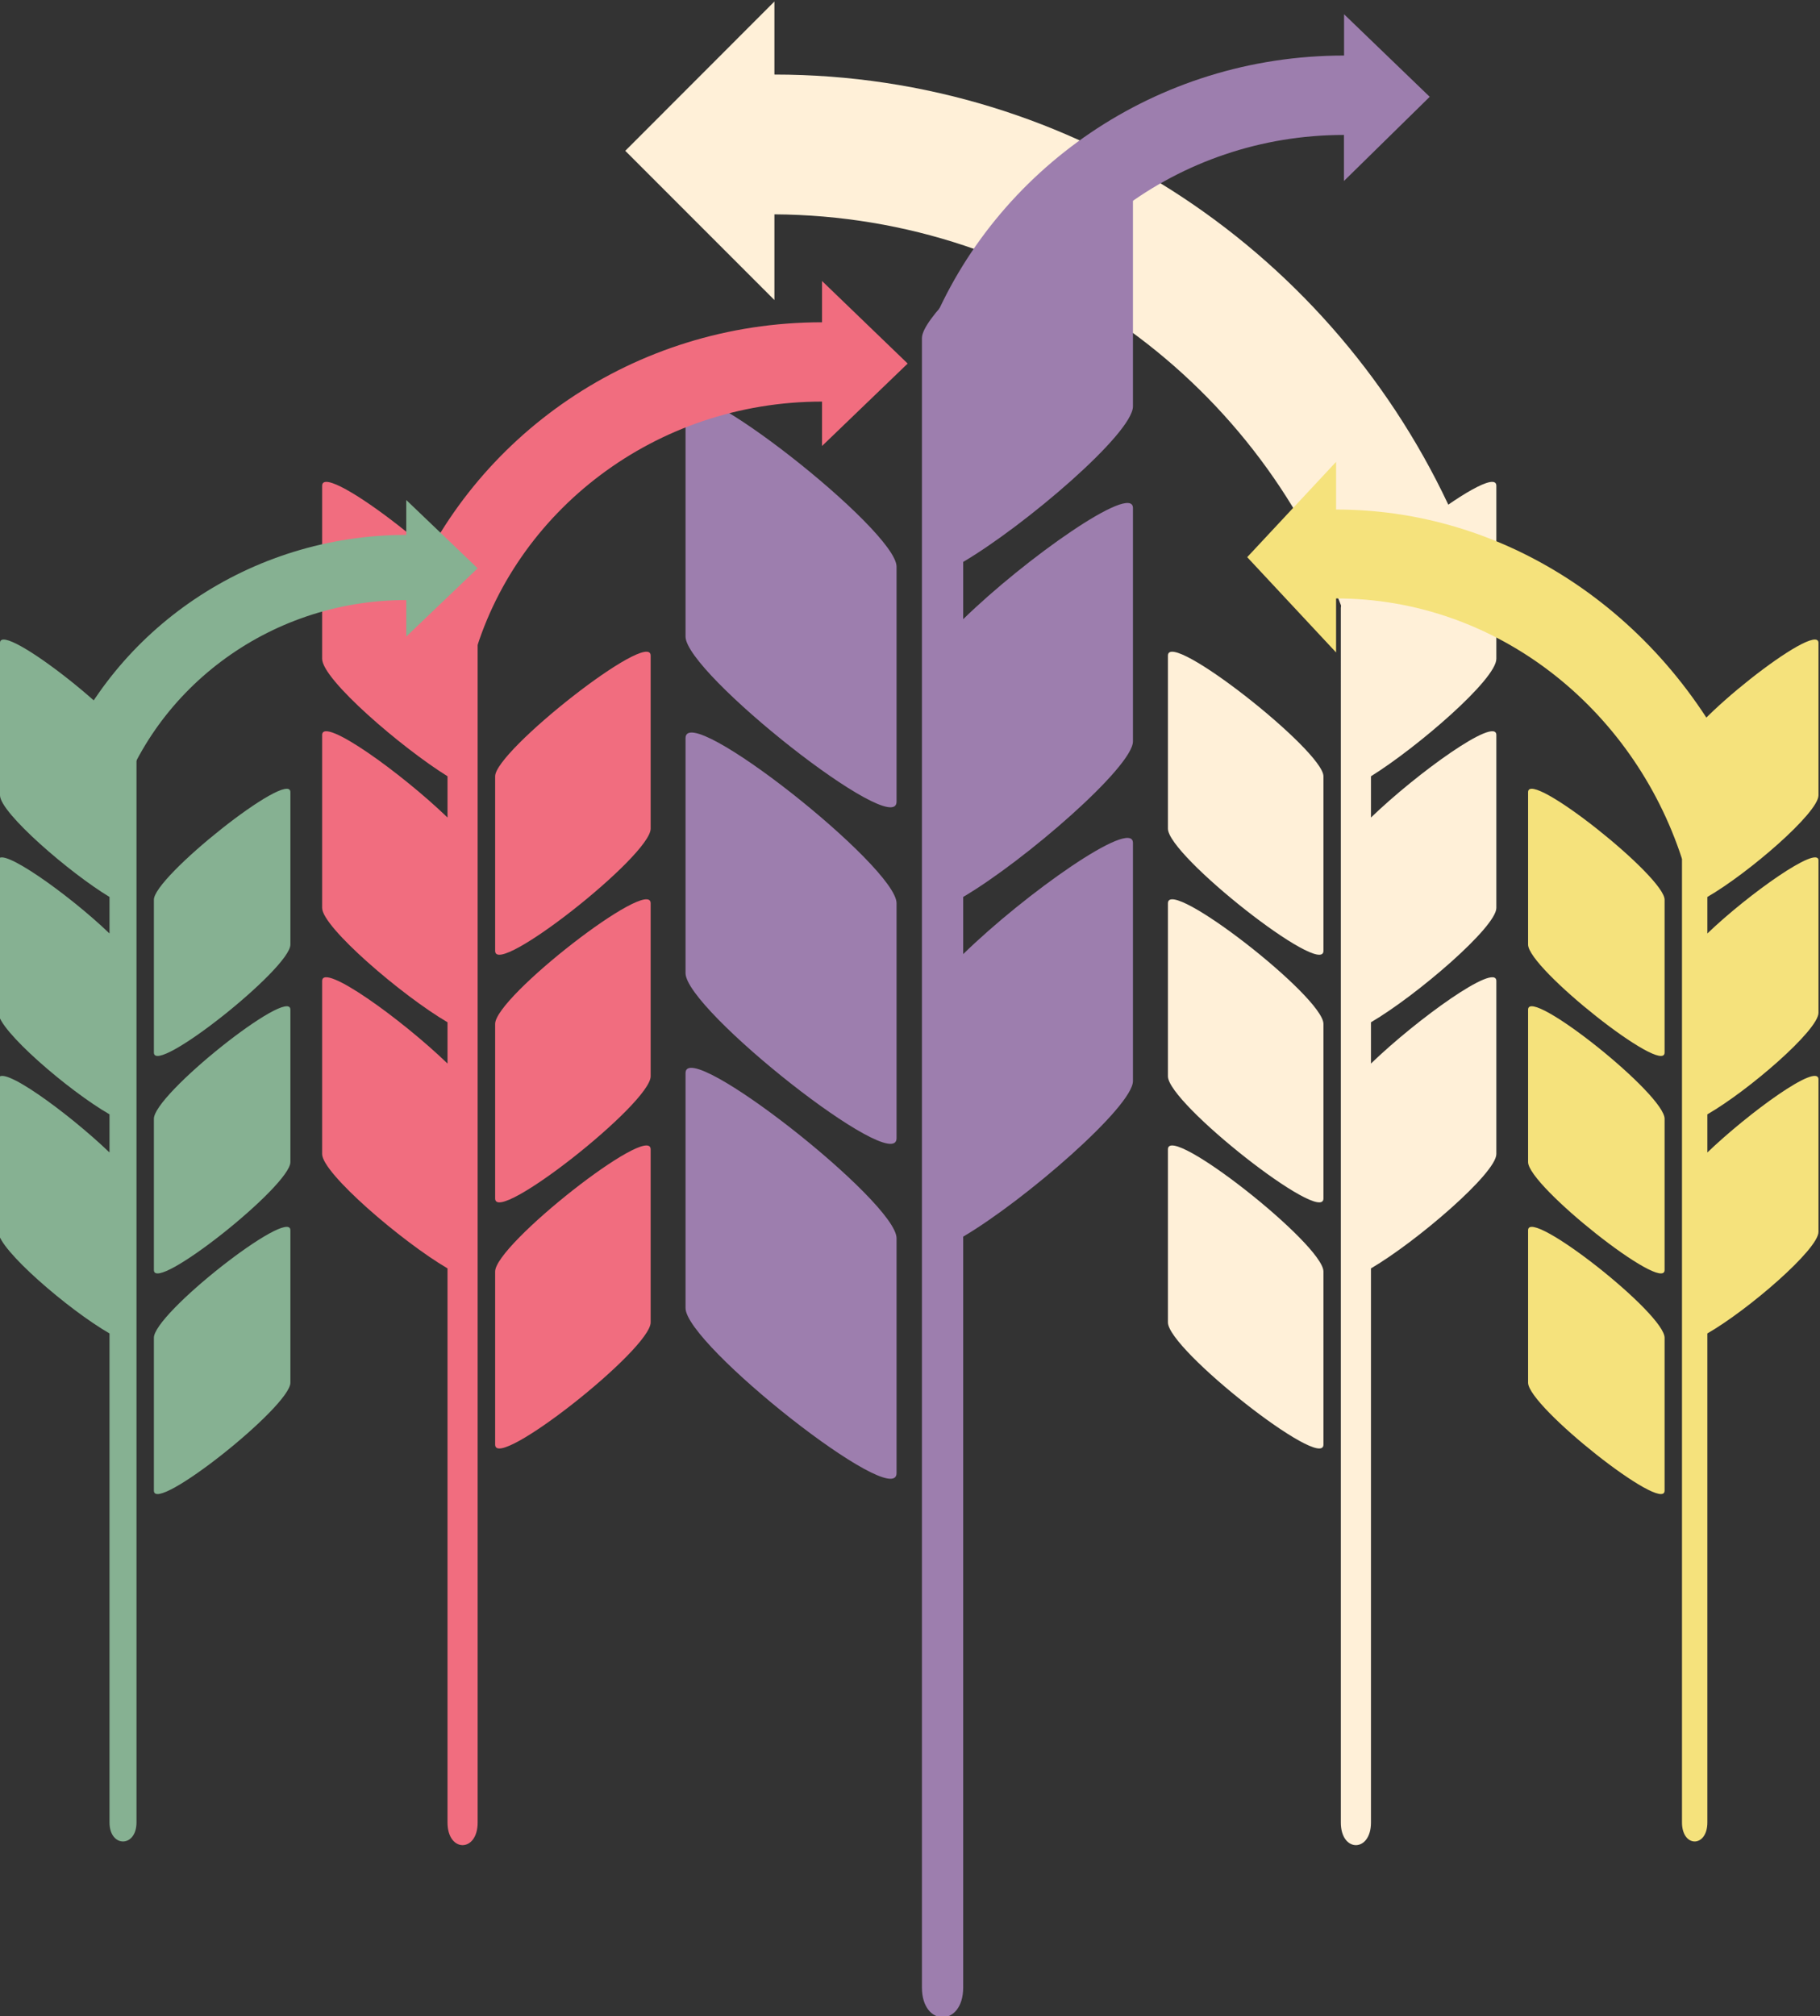
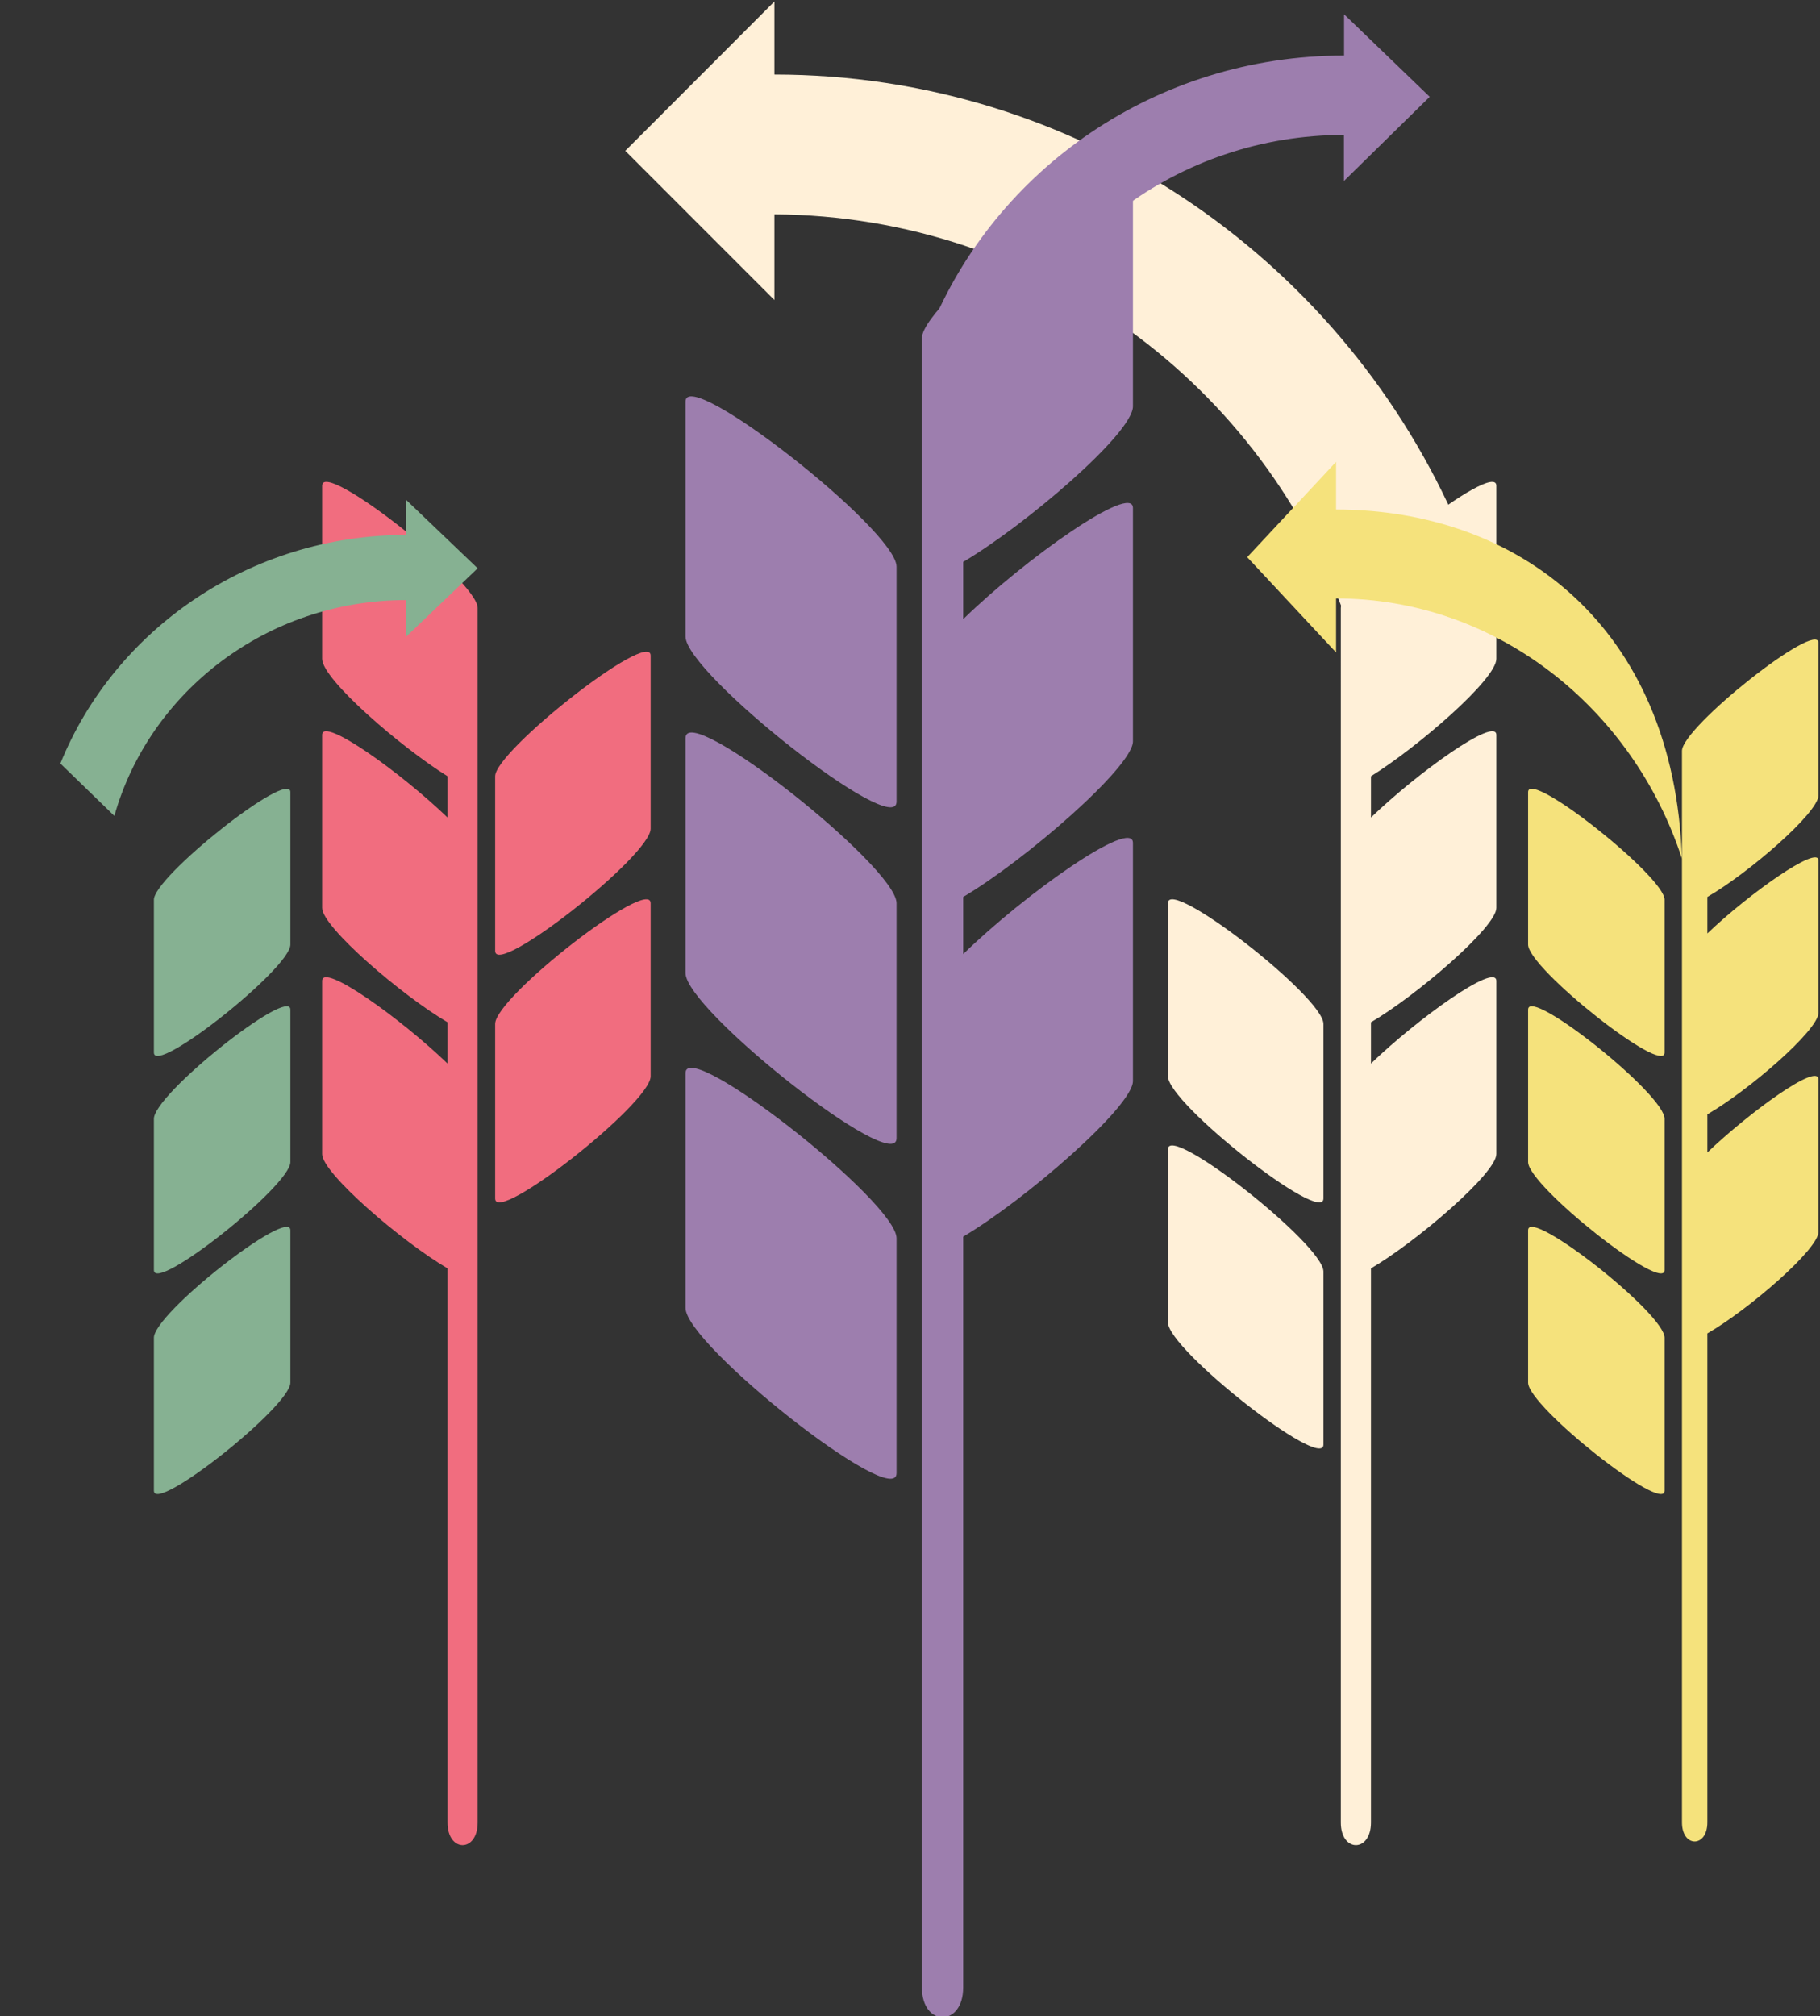
<svg xmlns="http://www.w3.org/2000/svg" xmlns:xlink="http://www.w3.org/1999/xlink" version="1.1" id="Layer_1" x="0px" y="0px" viewBox="0 -1199.5 1800 1993" style="enable-background:new 0 -1199.5 1800 1993;" xml:space="preserve">
  <rect x="0" y="-1199.5" width="1800" height="1993" fill="#333333" stroke="none" />
  <style type="text/css">
	.st0{clip-path:url(#SVGID_2_);fill:#F16D7F;}
	.st1{clip-path:url(#SVGID_4_);fill:#F16D7F;}
	.st2{clip-path:url(#SVGID_6_);fill:#F16D7F;}
	.st3{clip-path:url(#SVGID_8_);fill:#F16D7F;}
	.st4{clip-path:url(#SVGID_10_);fill:#86B192;}
	.st5{clip-path:url(#SVGID_12_);fill:#86B192;}
	.st6{clip-path:url(#SVGID_14_);fill:#86B192;}
	.st7{clip-path:url(#SVGID_16_);fill:#86B192;}
	.st8{clip-path:url(#SVGID_18_);fill:#F5E27C;}
	.st9{clip-path:url(#SVGID_20_);fill:#F5E27C;}
	.st10{clip-path:url(#SVGID_22_);fill:#F5E27C;}
	.st11{clip-path:url(#SVGID_24_);fill:#F5E27C;}
	.st12{clip-path:url(#SVGID_26_);fill:#FFF0D8;}
	.st13{clip-path:url(#SVGID_28_);fill:#FFF0D8;}
	.st14{clip-path:url(#SVGID_30_);fill:#FFF0D8;}
	.st15{clip-path:url(#SVGID_32_);fill:#FFF0D8;}
	.st16{clip-path:url(#SVGID_34_);fill:#FFF0D8;}
	.st17{clip-path:url(#SVGID_36_);fill:#9D7EAE;}
	.st18{clip-path:url(#SVGID_38_);fill:#9D7EAE;}
	.st19{clip-path:url(#SVGID_40_);fill:#9D7EAE;}
	.st20{clip-path:url(#SVGID_42_);fill:#9D7EAE;}
	.st21{clip-path:url(#SVGID_44_);fill:#F16D7F;}
	.st22{clip-path:url(#SVGID_46_);fill:#86B192;}
	.st23{clip-path:url(#SVGID_48_);fill:#9D7EAE;}
	.st24{clip-path:url(#SVGID_50_);fill:#F5E27C;}
</style>
  <g>
    <g>
      <g>
        <g>
          <defs>
            <rect id="SVGID_1_" y="-1199.5" width="1800" height="1993" />
          </defs>
          <clipPath id="SVGID_2_">
            <use xlink:href="#SVGID_1_" style="overflow:visible;" />
          </clipPath>
          <path class="st0" d="M318.6-548.2v-171.1c0-26.7,153.8,94.2,153.8,120.8V-440v12.6v73.8v171.1v73.8V62.4v539.8      c0,29.8-29.8,29.8-29.8,0V54.4c-45.5-26.7-124-94.2-124-113v-171.1c0-18.8,78.5,37.7,124,81.6v-40.8      c-45.5-26.7-124-94.2-124-113v-171c0-18.8,78.5,37.7,124,81.6v-40.8C397.1-460.4,318.6-527.8,318.6-548.2" />
        </g>
      </g>
    </g>
    <g>
      <g>
        <g>
          <defs>
            <rect id="SVGID_3_" y="-1199.5" width="1800" height="1993" />
          </defs>
          <clipPath id="SVGID_4_">
            <use xlink:href="#SVGID_3_" style="overflow:visible;" />
          </clipPath>
          <path class="st1" d="M643.5-551.4v171.1c0,26.7-153.8,147.5-153.8,120.8v-172.6C489.7-457.2,643.5-578.1,643.5-551.4" />
        </g>
      </g>
    </g>
    <g>
      <g>
        <g>
          <defs>
            <rect id="SVGID_5_" y="-1199.5" width="1800" height="1993" />
          </defs>
          <clipPath id="SVGID_6_">
            <use xlink:href="#SVGID_5_" style="overflow:visible;" />
          </clipPath>
          <path class="st2" d="M643.5-306.6v171.1c0,26.7-153.8,147.5-153.8,120.8v-172.6C489.7-214,643.5-333.3,643.5-306.6" />
        </g>
      </g>
    </g>
    <g>
      <g>
        <g>
          <defs>
-             <rect id="SVGID_7_" y="-1199.5" width="1800" height="1993" />
-           </defs>
+             </defs>
          <clipPath id="SVGID_8_">
            <use xlink:href="#SVGID_7_" style="overflow:visible;" />
          </clipPath>
          <path class="st3" d="M643.5-63.3v171.1c0,26.7-153.8,147.5-153.8,120.8V57.5C489.7,30.8,643.5-90,643.5-63.3" />
        </g>
      </g>
    </g>
    <g>
      <g>
        <g>
          <defs>
-             <rect id="SVGID_9_" y="-1199.5" width="1800" height="1993" />
-           </defs>
+             </defs>
          <clipPath id="SVGID_10_">
            <use xlink:href="#SVGID_9_" style="overflow:visible;" />
          </clipPath>
          <path class="st4" d="M0-413.3v-150.6c0-23.5,135,83.2,135,106.7v138.1v12.6v64.3v150.7v64.3v150.7v478.6      c0,25.1-26.7,25.1-26.7,0V118.7C67.5,95.2-1.6,35.5-1.6,18.3v-150.7c0-17.3,69,33,109.9,72.2v-37.7      C67.5-121.4-1.6-181.1-1.6-198.3v-150.6c0-15.7,69,33,109.9,72.2v-36.1C69.1-336.4,0-396,0-413.3" />
        </g>
      </g>
    </g>
    <g>
      <g>
        <g>
          <defs>
            <rect id="SVGID_11_" y="-1199.5" width="1800" height="1993" />
          </defs>
          <clipPath id="SVGID_12_">
            <use xlink:href="#SVGID_11_" style="overflow:visible;" />
          </clipPath>
          <path class="st5" d="M287.2-416.4v150.7c0,23.5-135,130.3-135,106.7v-150.7C150.7-331.7,287.2-440,287.2-416.4" />
        </g>
      </g>
    </g>
    <g>
      <g>
        <g>
          <defs>
            <rect id="SVGID_13_" y="-1199.5" width="1800" height="1993" />
          </defs>
          <clipPath id="SVGID_14_">
            <use xlink:href="#SVGID_13_" style="overflow:visible;" />
          </clipPath>
          <path class="st6" d="M287.2-201.4v150.7c0,23.5-135,130.3-135,106.7V-93.1C150.7-116.7,287.2-225,287.2-201.4" />
        </g>
      </g>
    </g>
    <g>
      <g>
        <g>
          <defs>
            <rect id="SVGID_15_" y="-1199.5" width="1800" height="1993" />
          </defs>
          <clipPath id="SVGID_16_">
            <use xlink:href="#SVGID_15_" style="overflow:visible;" />
          </clipPath>
          <path class="st7" d="M287.2,16.7v150.7c0,23.5-135,130.3-135,106.7V123.4C150.7,99.9,287.2-6.8,287.2,16.7" />
        </g>
      </g>
    </g>
    <g>
      <g>
        <g>
          <defs>
            <rect id="SVGID_17_" y="-1199.5" width="1800" height="1993" />
          </defs>
          <clipPath id="SVGID_18_">
            <use xlink:href="#SVGID_17_" style="overflow:visible;" />
          </clipPath>
          <path class="st8" d="M1798.5-413.3v-150.6c0-23.5-135,83.2-135,106.7v138.1v12.6v64.3v150.7v64.3v150.7v478.6      c0,25.1,25.1,25.1,25.1,0V118.7c40.8-23.5,109.9-83.2,109.9-100.4v-150.7c0-17.3-69,33-109.9,72.2v-37.7      c40.8-23.5,109.9-83.2,109.9-100.4v-150.6c0-15.7-69,33-109.9,72.2v-36.1C1729.4-336.4,1798.5-396,1798.5-413.3" />
        </g>
      </g>
    </g>
    <g>
      <g>
        <g>
          <defs>
            <rect id="SVGID_19_" y="-1199.5" width="1800" height="1993" />
          </defs>
          <clipPath id="SVGID_20_">
            <use xlink:href="#SVGID_19_" style="overflow:visible;" />
          </clipPath>
          <path class="st9" d="M1511.3-416.4v150.7c0,23.5,135,130.3,135,106.7v-150.7C1647.8-331.7,1511.3-440,1511.3-416.4" />
        </g>
      </g>
    </g>
    <g>
      <g>
        <g>
          <defs>
            <rect id="SVGID_21_" y="-1199.5" width="1800" height="1993" />
          </defs>
          <clipPath id="SVGID_22_">
            <use xlink:href="#SVGID_21_" style="overflow:visible;" />
          </clipPath>
          <path class="st10" d="M1511.3-201.4v150.7c0,23.5,135,130.3,135,106.7V-93.1C1647.8-116.7,1511.3-225,1511.3-201.4" />
        </g>
      </g>
    </g>
    <g>
      <g>
        <g>
          <defs>
            <rect id="SVGID_23_" y="-1199.5" width="1800" height="1993" />
          </defs>
          <clipPath id="SVGID_24_">
            <use xlink:href="#SVGID_23_" style="overflow:visible;" />
          </clipPath>
          <path class="st11" d="M1511.3,16.7v150.7c0,23.5,135,130.3,135,106.7V123.4C1647.8,99.9,1511.3-6.8,1511.3,16.7" />
        </g>
      </g>
    </g>
    <g>
      <g>
        <g>
          <defs>
            <rect id="SVGID_25_" y="-1199.5" width="1800" height="1993" />
          </defs>
          <clipPath id="SVGID_26_">
            <use xlink:href="#SVGID_25_" style="overflow:visible;" />
          </clipPath>
          <path class="st12" d="M1479.9-548.2v-171.1c0-26.7-153.8,94.2-153.8,120.8V-440v12.6v73.8v171.1v73.8V62.4v539.8      c0,29.8,29.8,29.8,29.8,0V54.4c45.5-26.7,124-94.2,124-113v-171.1c0-18.8-78.5,37.7-124,81.6v-40.8c45.5-26.7,124-94.2,124-113      v-171c0-18.8-78.5,37.7-124,81.6v-40.8C1401.4-460.4,1479.9-527.8,1479.9-548.2" />
        </g>
      </g>
    </g>
    <g>
      <g>
        <g>
          <defs>
            <rect id="SVGID_27_" y="-1199.5" width="1800" height="1993" />
          </defs>
          <clipPath id="SVGID_28_">
            <use xlink:href="#SVGID_27_" style="overflow:visible;" />
          </clipPath>
-           <path class="st13" d="M1155.1-551.4v171.1c0,26.7,153.8,147.5,153.8,120.8v-172.6C1308.9-457.2,1155.1-578.1,1155.1-551.4" />
        </g>
      </g>
    </g>
    <g>
      <g>
        <g>
          <defs>
            <rect id="SVGID_29_" y="-1199.5" width="1800" height="1993" />
          </defs>
          <clipPath id="SVGID_30_">
            <use xlink:href="#SVGID_29_" style="overflow:visible;" />
          </clipPath>
          <path class="st14" d="M1155.1-306.6v171.1c0,26.7,153.8,147.5,153.8,120.8v-172.6C1308.9-214,1155.1-333.3,1155.1-306.6" />
        </g>
      </g>
    </g>
    <g>
      <g>
        <g>
          <defs>
            <rect id="SVGID_31_" y="-1199.5" width="1800" height="1993" />
          </defs>
          <clipPath id="SVGID_32_">
            <use xlink:href="#SVGID_31_" style="overflow:visible;" />
          </clipPath>
          <path class="st15" d="M1155.1-63.3v171.1c0,26.7,153.8,147.5,153.8,120.8V57.5C1308.9,30.8,1155.1-90,1155.1-63.3" />
        </g>
      </g>
    </g>
    <g>
      <g>
        <g>
          <defs>
            <rect id="SVGID_33_" y="-1199.5" width="1800" height="1993" />
          </defs>
          <clipPath id="SVGID_34_">
            <use xlink:href="#SVGID_33_" style="overflow:visible;" />
          </clipPath>
          <path class="st16" d="M765.9-1125.8v-72.2l-147.5,147.6l147.5,147.5v-84.7c262.1,1.6,484.9,169.5,566.5,403.3l105.1-105.2      C1321.4-946.9,1064-1125.8,765.9-1125.8" />
        </g>
      </g>
    </g>
    <g>
      <g>
        <g>
          <defs>
            <rect id="SVGID_35_" y="-1199.5" width="1800" height="1993" />
          </defs>
          <clipPath id="SVGID_36_">
            <use xlink:href="#SVGID_35_" style="overflow:visible;" />
          </clipPath>
          <path class="st17" d="M1120.5-797.8v-230.7c0-36.1-208.7,127.1-208.7,163.2v215v17.3v100.4v232.3v100.4V32.4v732.9      c0,39.2,40.8,39.2,40.8,0V23c61.2-36.1,167.9-128.7,167.9-153.8v-235.4c0-25.1-106.7,50.2-167.9,109.9v-56.5      c61.2-36.1,167.9-128.7,167.9-153.8v-230.7c0-25.1-106.7,50.2-167.9,109.9V-644C1013.8-680.1,1120.5-771.1,1120.5-797.8" />
        </g>
      </g>
    </g>
    <g>
      <g>
        <g>
          <defs>
            <rect id="SVGID_37_" y="-1199.5" width="1800" height="1993" />
          </defs>
          <clipPath id="SVGID_38_">
            <use xlink:href="#SVGID_37_" style="overflow:visible;" />
          </clipPath>
          <path class="st18" d="M678-802.5v232.3c0,36.1,208.7,200.9,208.7,163.2v-232.3C886.7-675.4,678-838.6,678-802.5" />
        </g>
      </g>
    </g>
    <g>
      <g>
        <g>
          <defs>
            <rect id="SVGID_39_" y="-1199.5" width="1800" height="1993" />
          </defs>
          <clipPath id="SVGID_40_">
            <use xlink:href="#SVGID_39_" style="overflow:visible;" />
          </clipPath>
          <path class="st19" d="M678-469.8v232.3c0,36.1,208.7,200.9,208.7,163.2v-232.3C886.7-342.7,678-507.4,678-469.8" />
        </g>
      </g>
    </g>
    <g>
      <g>
        <g>
          <defs>
            <rect id="SVGID_41_" y="-1199.5" width="1800" height="1993" />
          </defs>
          <clipPath id="SVGID_42_">
            <use xlink:href="#SVGID_41_" style="overflow:visible;" />
          </clipPath>
          <path class="st20" d="M678-138.7V93.6c0,36.1,208.7,200.9,208.7,163.2V24.6C886.7-11.5,678-174.8,678-138.7" />
        </g>
      </g>
    </g>
    <g>
      <g>
        <g>
          <defs>
-             <rect id="SVGID_43_" y="-1199.5" width="1800" height="1993" />
-           </defs>
+             </defs>
          <clipPath id="SVGID_44_">
            <use xlink:href="#SVGID_43_" style="overflow:visible;" />
          </clipPath>
          <path class="st21" d="M897.7-840.1L813-921.7v40.8c-186.7,0-345.2,113-409.6,271.5l64.3,62.8C508.5-694.2,648.2-802.5,813-802.5      v43.9L897.7-840.1z" />
        </g>
      </g>
    </g>
    <g>
      <g>
        <g>
          <defs>
            <rect id="SVGID_45_" y="-1199.5" width="1800" height="1993" />
          </defs>
          <clipPath id="SVGID_46_">
            <use xlink:href="#SVGID_45_" style="overflow:visible;" />
          </clipPath>
          <path class="st22" d="M472.4-637.7l-70.6-67.5v34.5c-155.4,0-288.8,94.2-342.1,226l53.4,51.8      c34.5-122.4,150.6-213.4,288.7-213.4v36.1L472.4-637.7z" />
        </g>
      </g>
    </g>
    <g>
      <g>
        <g>
          <defs>
            <rect id="SVGID_47_" y="-1199.5" width="1800" height="1993" />
          </defs>
          <clipPath id="SVGID_48_">
            <use xlink:href="#SVGID_47_" style="overflow:visible;" />
          </clipPath>
          <path class="st23" d="M1414-1103.8l-84.7-81.6v40.8c-186.7,0-345.2,113-409.6,271.5l64.3,62.8      c40.8-147.5,180.5-255.8,345.2-255.8v45.5L1414-1103.8z" />
        </g>
      </g>
    </g>
    <g>
      <g>
        <g>
          <defs>
            <rect id="SVGID_49_" y="-1199.5" width="1800" height="1993" />
          </defs>
          <clipPath id="SVGID_50_">
            <use xlink:href="#SVGID_49_" style="overflow:visible;" />
          </clipPath>
-           <path class="st24" d="M1321.4-695.8v-47.1l-87.9,94.2l87.9,94.2v-53.4c158.5,0,293.5,108.3,342.1,257.4l62.8-67.5      C1655.7-581.2,1500.3-695.8,1321.4-695.8" />
+           <path class="st24" d="M1321.4-695.8v-47.1l-87.9,94.2l87.9,94.2v-53.4c158.5,0,293.5,108.3,342.1,257.4C1655.7-581.2,1500.3-695.8,1321.4-695.8" />
        </g>
      </g>
    </g>
  </g>
</svg>